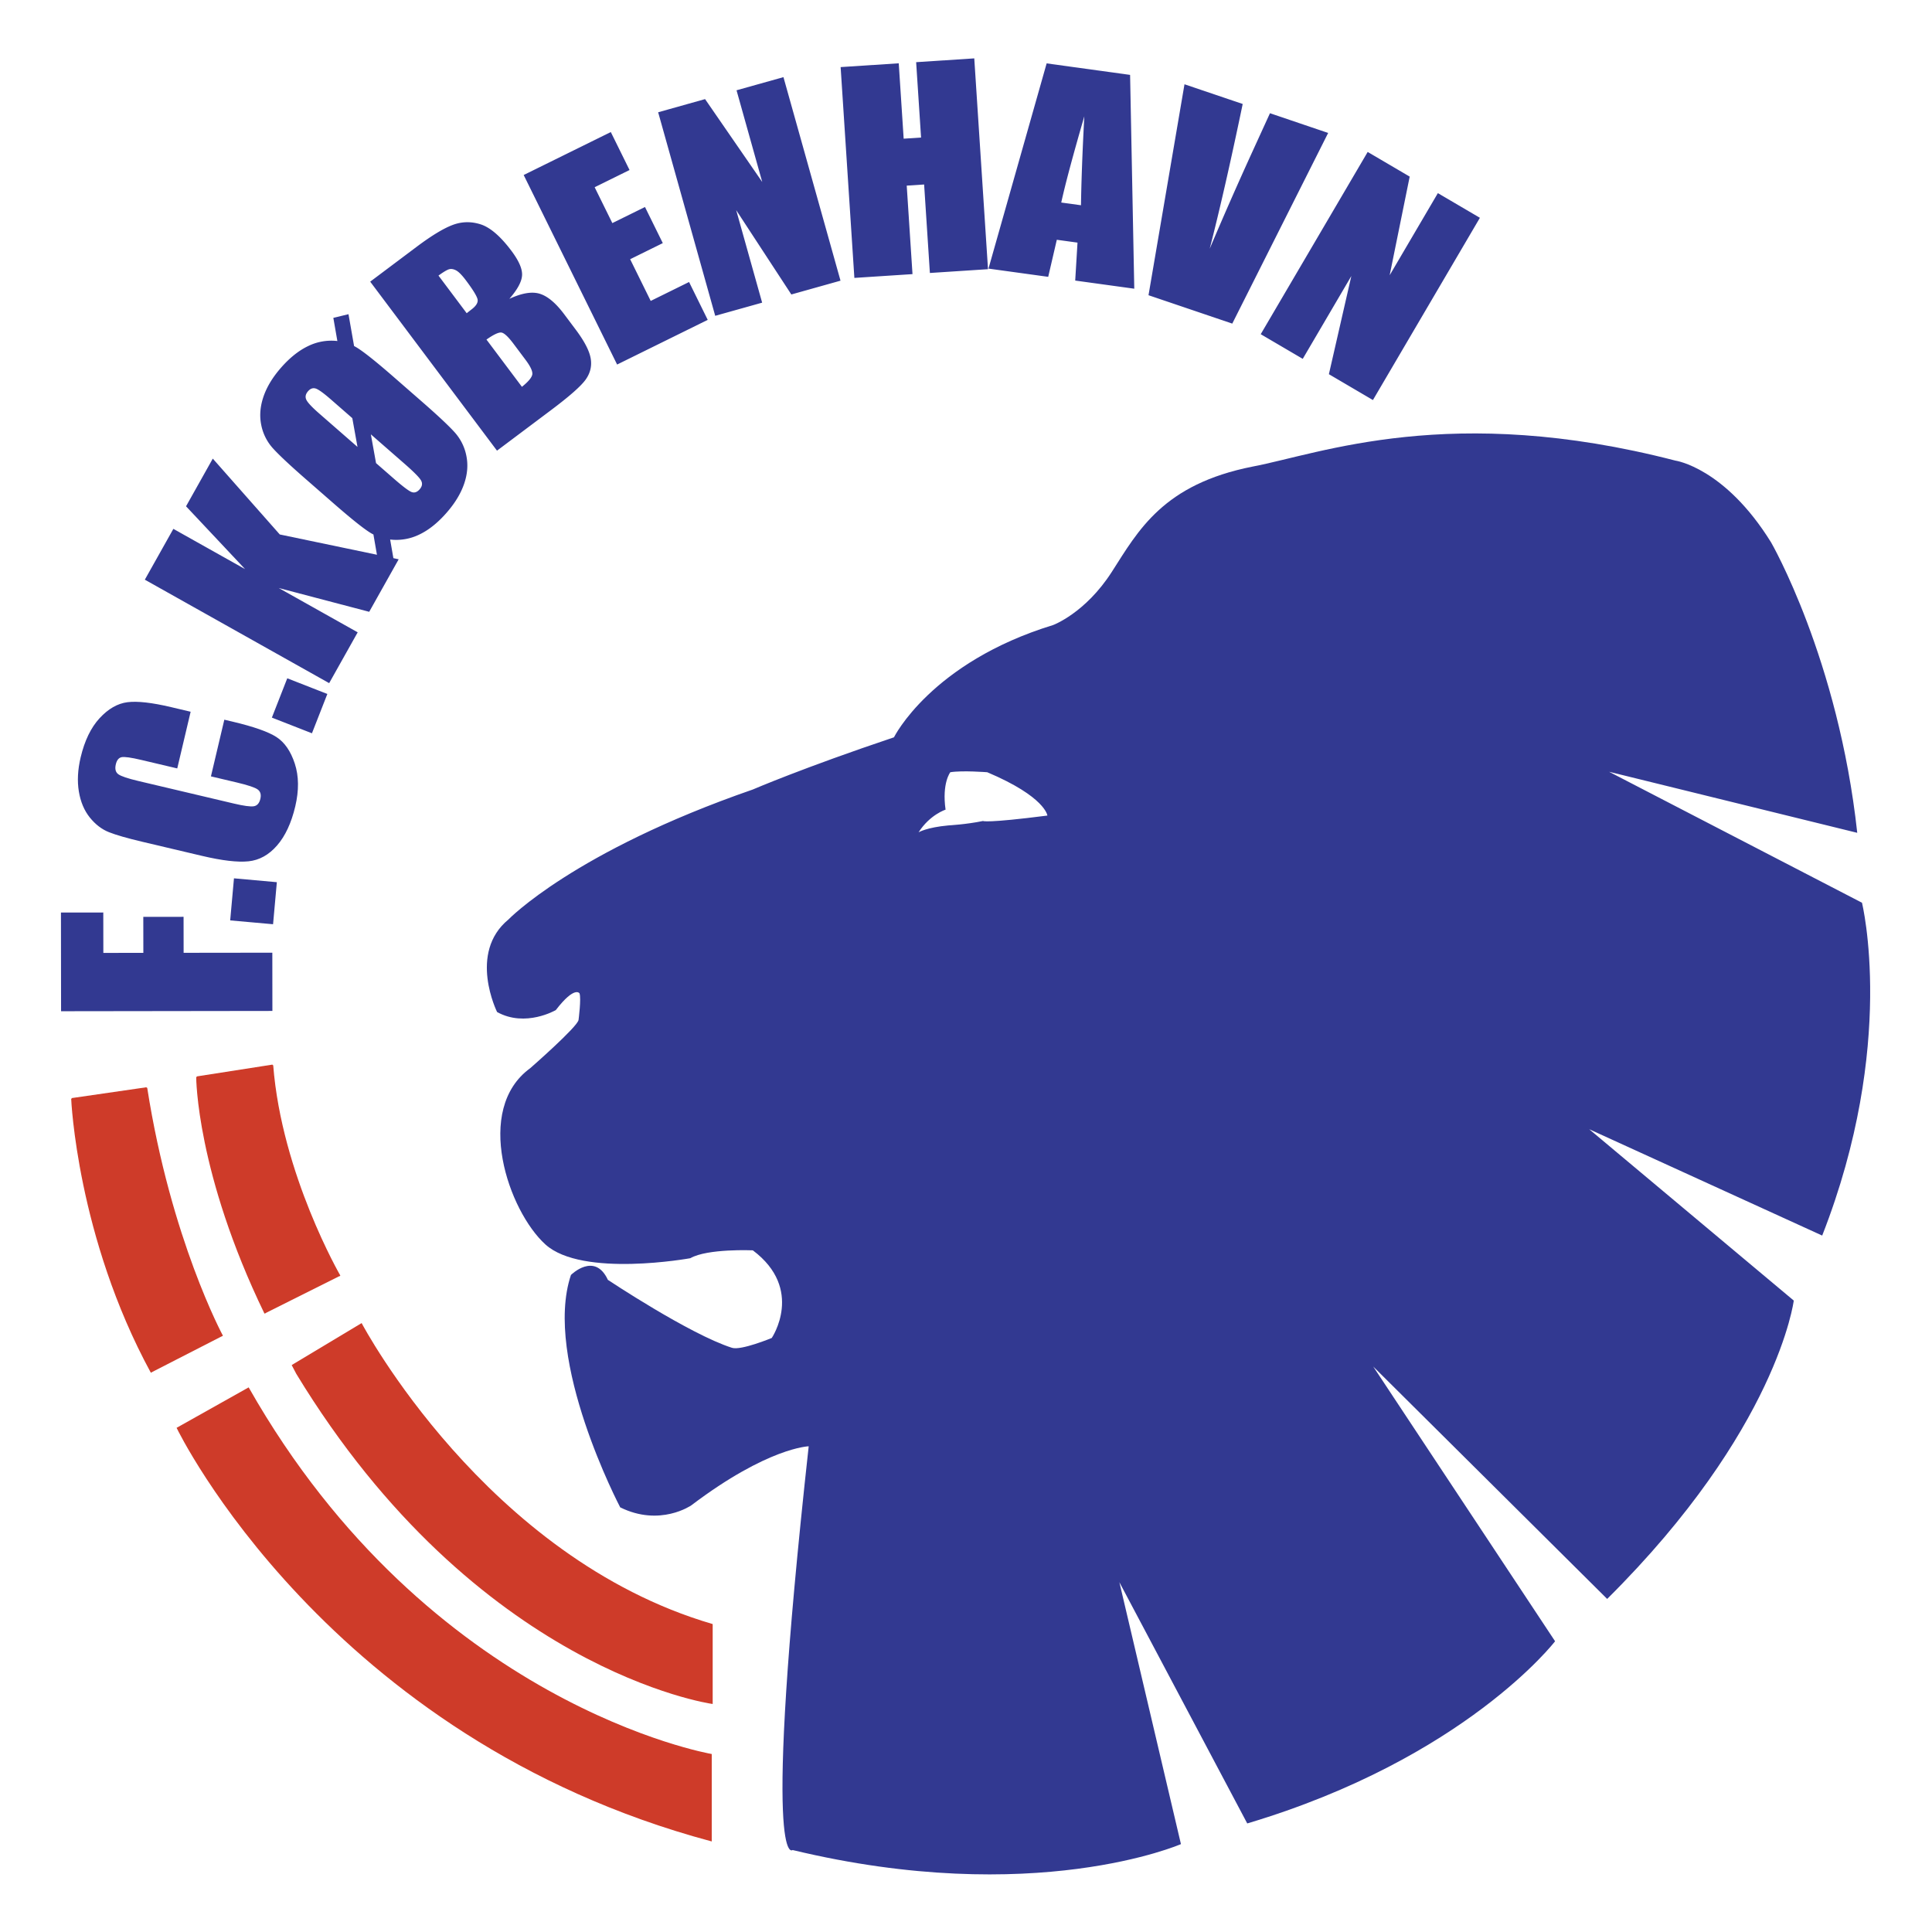
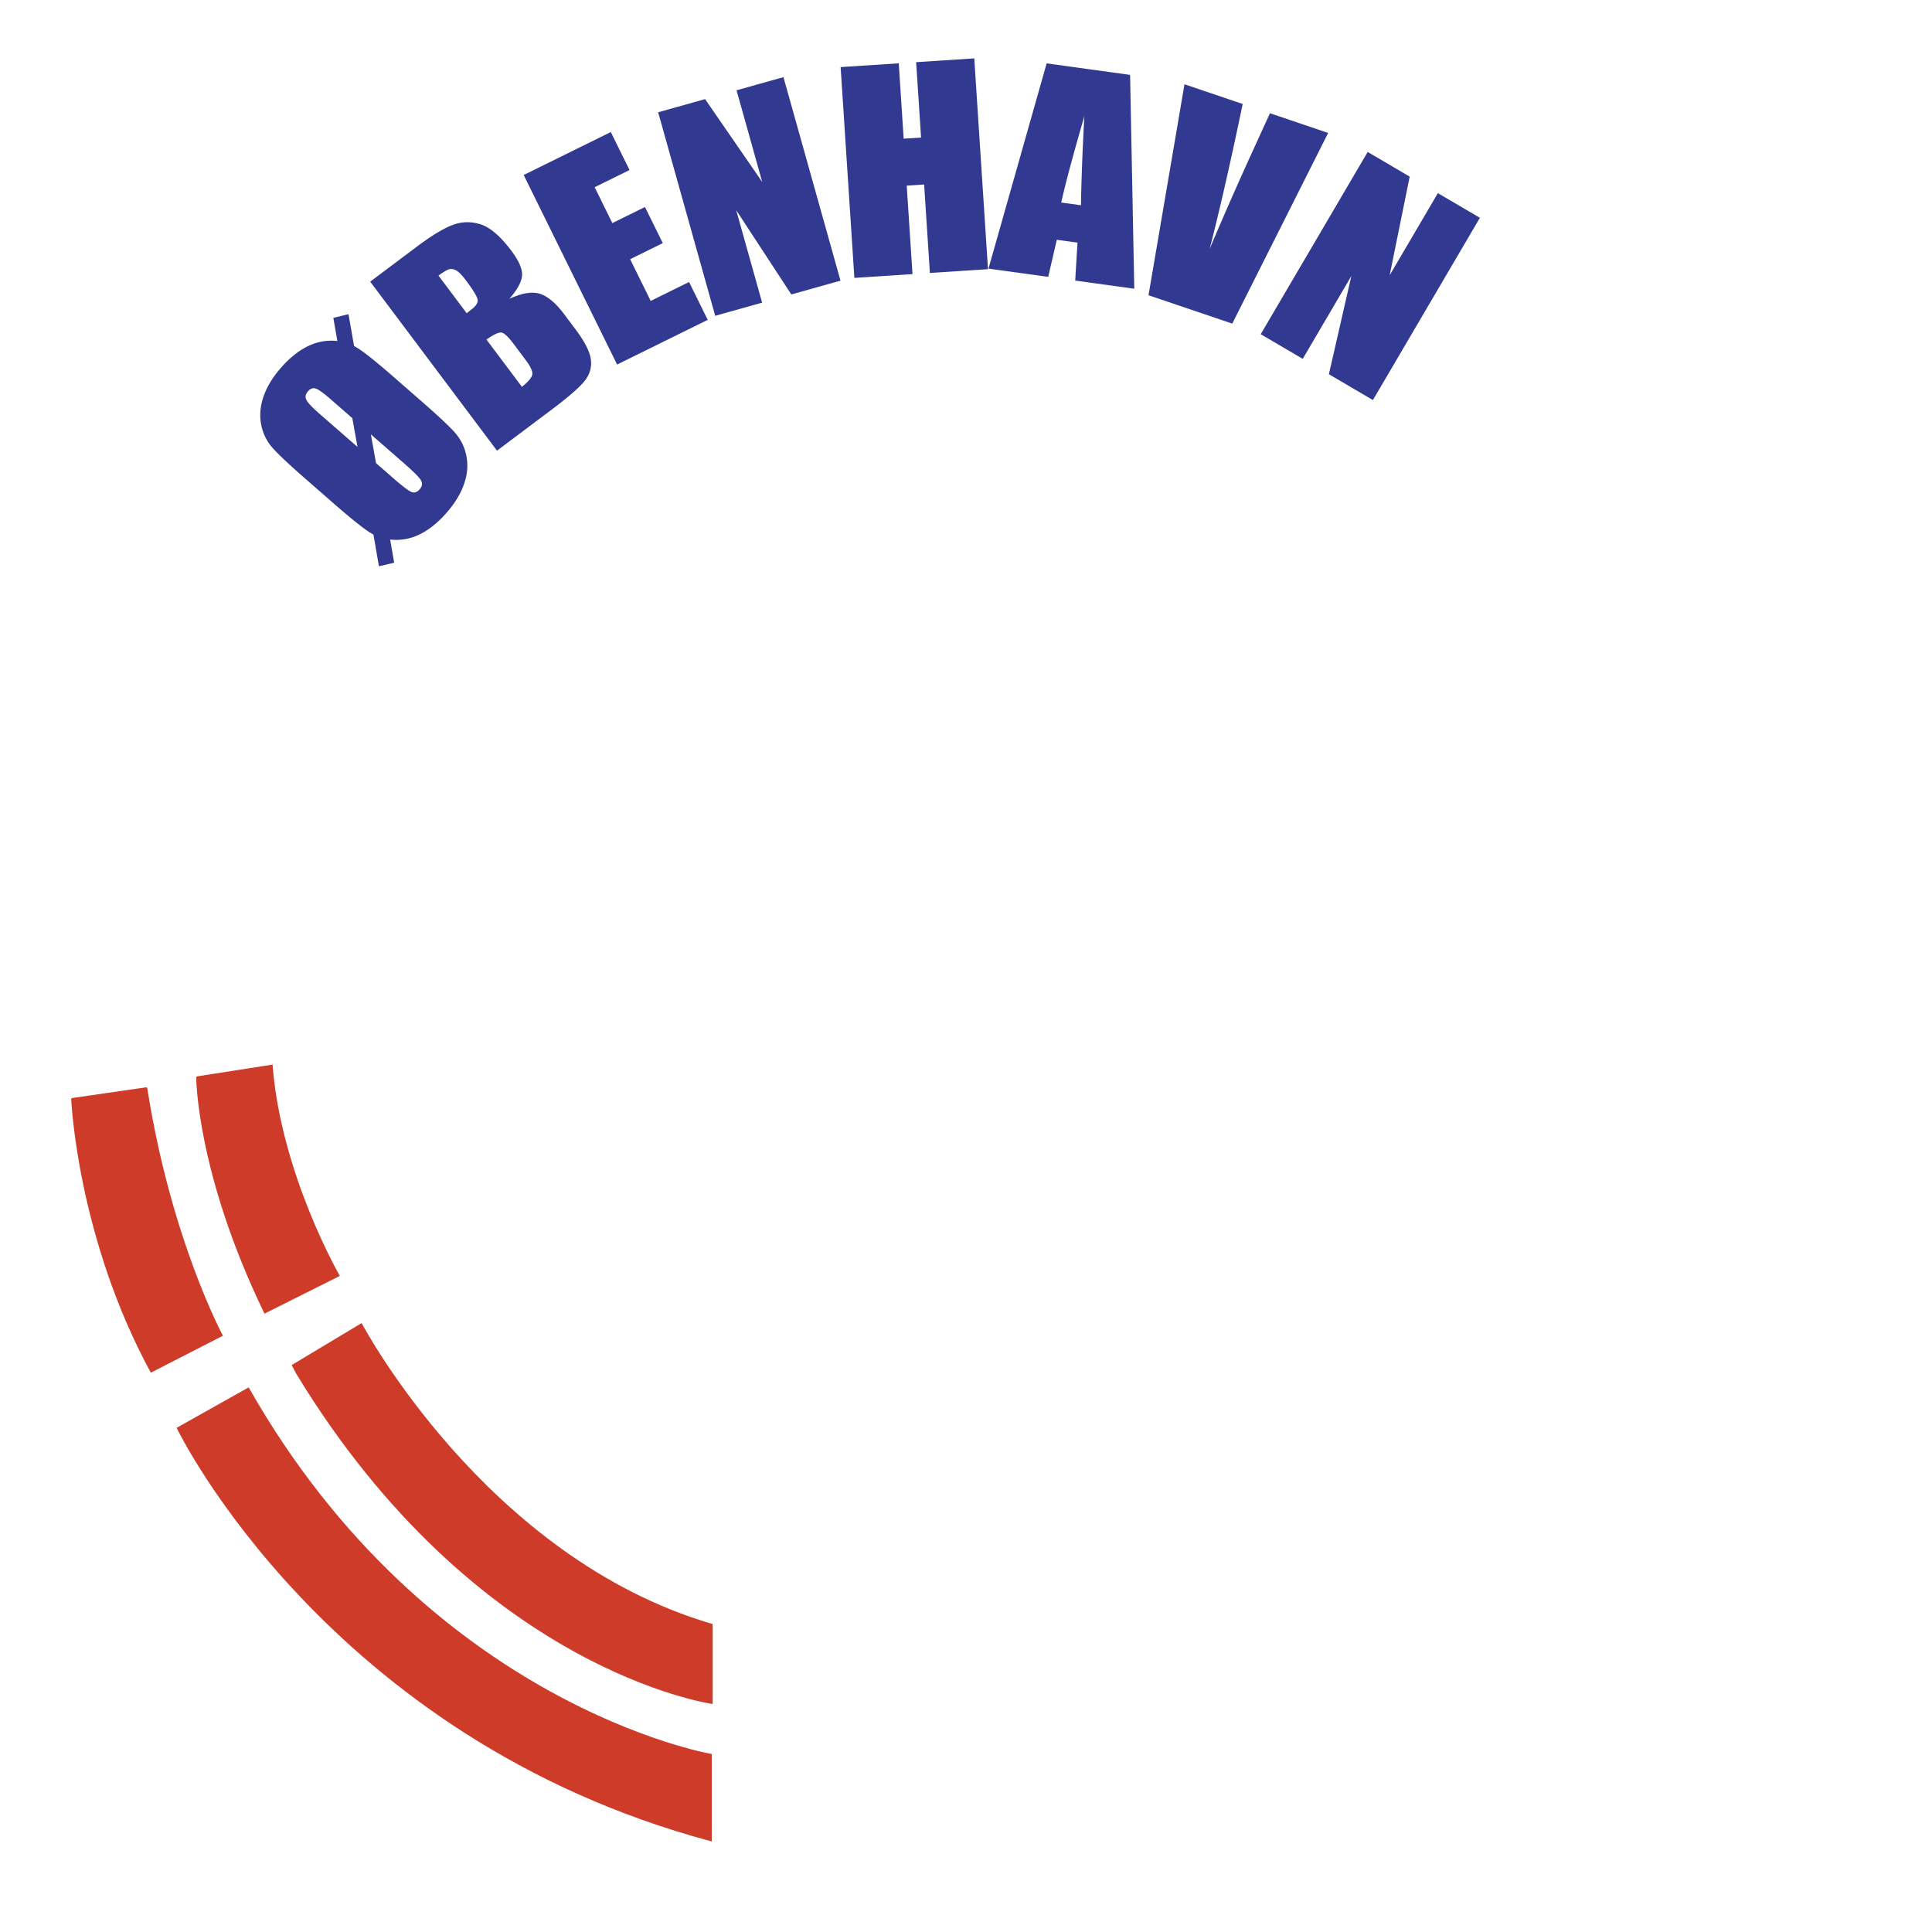
<svg xmlns="http://www.w3.org/2000/svg" width="2500" height="2500" viewBox="0 0 192.756 192.756">
  <path fill-rule="evenodd" clip-rule="evenodd" fill="#fff" d="M0 0h192.756v192.756H0V0z" />
  <path d="M96.378 189.922c51.661 0 93.543-41.883 93.543-93.544 0-51.662-41.883-93.543-93.543-93.543-51.662 0-93.544 41.882-93.544 93.543 0 51.661 41.882 93.544 93.544 93.544z" fill-rule="evenodd" clip-rule="evenodd" fill="#fff" />
  <path d="M33.906 127.299s-5.859-10.119-6.71-21.023l-7.56 1.178s0 9.531 6.804 23.58l7.466-3.735z" fill-rule="evenodd" clip-rule="evenodd" fill="#ce3b29" />
-   <path d="M33.854 127.33c-.017-.029-5.866-10.133-6.717-21.051l.12-.008c.849 10.891 6.685 20.969 6.701 20.998l-.104.061z" fill="#ce3b29" />
  <path fill="#ce3b29" d="M27.206 106.334l-7.561 1.18-.018-.119 7.56-1.18.019.119z" />
  <path d="M19.696 107.453c0 .027 0 9.518 6.798 23.553l-.108.053c-6.81-14.061-6.811-23.576-6.811-23.605h.121v-.001z" fill="#ce3b29" />
  <path d="M22.188 133.293s-5.198-9.629-7.56-24.758l-7.466 1.08s.567 13.754 7.938 27.312l7.088-3.634z" fill-rule="evenodd" clip-rule="evenodd" fill="#ce3b29" />
  <path d="M22.135 133.32c-.015-.027-5.203-9.637-7.566-24.777l.118-.018c2.361 15.119 7.539 24.711 7.554 24.738l-.106.057z" fill="#ce3b29" />
  <path fill="#ce3b29" d="M14.636 108.594l-7.466 1.08-.017-.117 7.466-1.082.017.119z" />
  <path d="M7.222 109.611c.001.041.566 13.742 7.93 27.287l-.104.057c-7.378-13.57-7.944-27.297-7.946-27.338l.12-.006z" fill="#ce3b29" />
  <path d="M71.045 162.078v7.859s-23.437-3.291-41.439-32.912l-.426-.811 6.875-4.127c.001.001 12.357 23.36 34.99 29.991z" fill-rule="evenodd" clip-rule="evenodd" fill="#ce3b29" />
  <path d="M71.104 162.033v7.975l-.069-.012c-.067-.01-23.464-3.295-41.481-32.939l-.001-.004-.425-.811-.026-.049.049-.029 6.875-4.127.054-.031.03.055c.036.066 12.344 23.336 34.953 29.961l.041.011zm-.119.09c-22.04-6.482-34.294-28.732-34.952-29.951l-6.773 4.064.398.758c17.448 28.709 39.934 32.654 41.327 32.873v-7.744z" fill="#ce3b29" />
  <path d="M70.95 183.643v-8.596s-28.162-4.863-46.164-36.547l-7.087 3.979s14.93 30.898 53.251 41.164z" fill-rule="evenodd" clip-rule="evenodd" fill="#ce3b29" />
  <path d="M70.89 183.564v-8.469c-1.255-.23-28.501-5.543-46.126-36.516l-6.986 3.922c.658 1.331 15.681 30.999 53.112 41.063zm.12.157l-.075-.02c-38.347-10.273-53.247-41.107-53.29-41.197l-.025-.051.05-.027 7.088-3.979.052-.029.029.051c17.988 31.66 46.042 36.504 46.123 36.52l.049.008v8.724h-.001z" fill="#ce3b29" />
-   <path d="M73.029 134.471c.905.289 3.97-.982 3.97-.982s3.283-4.863-1.89-8.744c0 0-4.536-.195-6.237.787 0 0-10.773 1.965-14.458-1.375-3.686-3.342-7.182-13.461-1.512-17.586 0 0 4.725-4.127 4.82-4.814 0 0 .283-2.162.095-2.652 0 0-.473-.787-2.363 1.67 0 0-3.024 1.768-5.859.195 0 0-2.93-5.894 1.134-9.234 0 0 6.521-6.779 24.381-12.968 0 0 5.008-2.162 14.081-5.207 0 0 3.686-7.466 15.875-11.2 0 0 3.213-1.179 5.859-5.305 2.646-4.126 5.104-8.744 14.08-10.512 6.711-1.277 19.752-6.386 42.148-.59 0 0 4.914.688 9.545 8.154 0 0 6.709 11.593 8.6 28.982l-24.76-6.091 25.232 13.066s3.496 14.146-3.969 33.207l-23.248-10.611 20.412 17.096s-1.605 12.869-18.617 29.768l-23.342-23.186 18.145 27.41s-8.977 11.691-30.713 18.176l-12.758-24.07 6.143 26.133s-14.646 6.387-38.745.59c0 0-3.119 2.75 1.606-40.281 0 0-4.063.1-11.718 5.895 0 0-3.118 2.162-7.087.197 0 0-7.75-14.736-4.915-23.186 0 0 2.363-2.357 3.686.49-.001-.002 8.15 5.428 12.379 6.778zM91.646 83.04s.803-.491 2.977-.688c0 0 1.796-.098 3.45-.442 0 0 .283.246 6.426-.541 0 0-.189-1.866-6-4.323 0 0-2.505-.196-3.687 0 0 0-.85 1.081-.472 3.734-.001.001-1.56.492-2.694 2.26zM6.093 100.891l-.012-9.846 4.224-.005.006 4.032 3.991-.005-.005-3.59 4.018-.005.005 3.59 8.85-.011.007 5.812-21.084.028zM23.343 87.631l4.278.385-.377 4.195-4.278-.383.377-4.197zM19.02 71.01l-1.336 5.656-3.573-.844c-1.039-.246-1.7-.338-1.984-.277-.283.061-.474.297-.571.709-.11.465-.025.798.254.996.28.198.939.42 1.978.666l9.539 2.253c.995.235 1.658.326 1.992.272.334-.053.553-.3.657-.739.099-.42.011-.732-.262-.934s-.971-.435-2.09-.7l-2.579-.609 1.336-5.655.806.19c2.114.499 3.579 1.013 4.395 1.541.816.529 1.426 1.415 1.833 2.66.405 1.244.42 2.664.044 4.258-.392 1.657-.997 2.956-1.814 3.897-.818.942-1.768 1.47-2.85 1.583-1.081.113-2.629-.068-4.645-.544l-5.991-1.415c-1.478-.349-2.573-.665-3.287-.947-.713-.282-1.35-.77-1.91-1.464-.558-.695-.923-1.562-1.095-2.6-.17-1.038-.111-2.17.179-3.397.394-1.666 1.023-2.969 1.888-3.909.866-.939 1.793-1.472 2.782-1.598.989-.125 2.442.038 4.358.491l1.946.46zM28.66 67.673l3.999 1.565-1.536 3.922-3.998-1.565 1.535-3.922zM21.23 45.756l6.682 7.567L39.776 55.8l-2.94 5.24-9.025-2.373 7.876 4.42-2.846 5.07L14.45 57.835l2.846-5.07 7.155 4.015-5.89-6.267 2.669-4.757z" fill-rule="evenodd" clip-rule="evenodd" fill="#323991" />
  <path d="M35.667 44.589l-3.827-3.34c-.713-.623-1.139-1.077-1.275-1.361-.137-.284-.081-.568.167-.853.236-.271.494-.359.774-.268.281.092.792.462 1.533 1.109l2.111 1.843.517 2.87zm-.898-13.242l-1.512.366.402 2.311a5.261 5.261 0 0 0-2.91.501c-.941.448-1.851 1.175-2.729 2.18-.829.95-1.408 1.911-1.737 2.882-.329.971-.402 1.905-.221 2.802a4.868 4.868 0 0 0 1.167 2.338c.596.66 1.691 1.687 3.286 3.079l2.714 2.37c2.093 1.828 3.437 2.877 4.028 3.149l.549 3.172 1.521-.357-.402-2.311a5.253 5.253 0 0 0 2.907-.496c.938-.445 1.849-1.174 2.732-2.186.829-.95 1.41-1.908 1.742-2.877.333-.968.406-1.902.221-2.802a4.894 4.894 0 0 0-1.166-2.337c-.593-.658-1.689-1.685-3.291-3.083l-2.714-2.369c-2.066-1.804-3.409-2.854-4.029-3.151l-.558-3.181zM37 43.335l3.327 2.905c.936.817 1.492 1.376 1.669 1.677.177.301.135.601-.125.898-.255.292-.523.383-.808.275-.285-.108-.888-.564-1.809-1.369l-1.737-1.516-.517-2.87zM44.787 26.87c.21-.065.445-.032.706.101.26.133.589.464.987.993.751 1.002 1.144 1.654 1.176 1.958.032.304-.18.627-.636.969a24.2 24.2 0 0 0-.457.359l-2.816-3.755c.483-.351.831-.559 1.04-.625zm4.799 18.093l5.378-4.035c1.87-1.402 3.032-2.43 3.486-3.082.455-.651.615-1.355.479-2.111-.136-.756-.631-1.704-1.487-2.846l-1.168-1.557c-.83-1.104-1.633-1.777-2.414-2.021-.78-.243-1.793-.075-3.04.503.81-.929 1.233-1.712 1.267-2.349.035-.636-.317-1.447-1.058-2.434-1.094-1.458-2.118-2.34-3.073-2.647-.956-.305-1.892-.284-2.81.066-.917.349-2.108 1.073-3.573 2.171l-4.638 3.48 12.651 16.862zm.425-11.787c.275.029.684.405 1.225 1.126l1.184 1.579c.508.677.737 1.17.687 1.479-.051.308-.396.719-1.034 1.233l-3.538-4.715c.709-.497 1.201-.731 1.476-.702zM52.248 17.461l8.692-4.286 1.869 3.789-3.48 1.716 1.764 3.578 3.257-1.605 1.777 3.603-3.257 1.606 2.051 4.161 3.827-1.887 1.861 3.777-9.04 4.457-9.321-18.909zM78.165 7.696l5.693 20.307-4.906 1.376-5.501-8.413 2.588 9.23-4.682 1.312-5.693-20.307 4.681-1.313 5.704 8.27-2.565-9.15 4.681-1.312zM97.203 5.824l1.371 21.033-5.799.378-.575-8.828-1.736.113.576 8.829-5.799.378L83.87 6.694l5.798-.378.491 7.52 1.736-.113-.491-7.52 5.799-.379zM105.881 20.207c.4-1.83 1.168-4.697 2.301-8.6-.188 3.514-.297 6.471-.332 8.871l-1.969-.271zm-1.457-13.883l-5.803 20.475 5.959.821.859-3.698 2.064.284-.229 3.786 5.893.812-.417-21.332-8.326-1.148zM132.51 13.264l-9.566 19.022-8.357-2.832 3.59-21.046 5.807 1.966c-1.193 5.729-2.289 10.544-3.291 14.442a375.183 375.183 0 0 1 4.373-9.934l1.639-3.586 5.805 1.968zM147.65 21.73l-10.673 18.183-4.393-2.579 2.24-9.795-4.849 8.264-4.192-2.46 10.672-18.183 4.191 2.46-1.998 9.842 4.809-8.193 4.193 2.461z" fill-rule="evenodd" clip-rule="evenodd" fill="#323991" />
</svg>